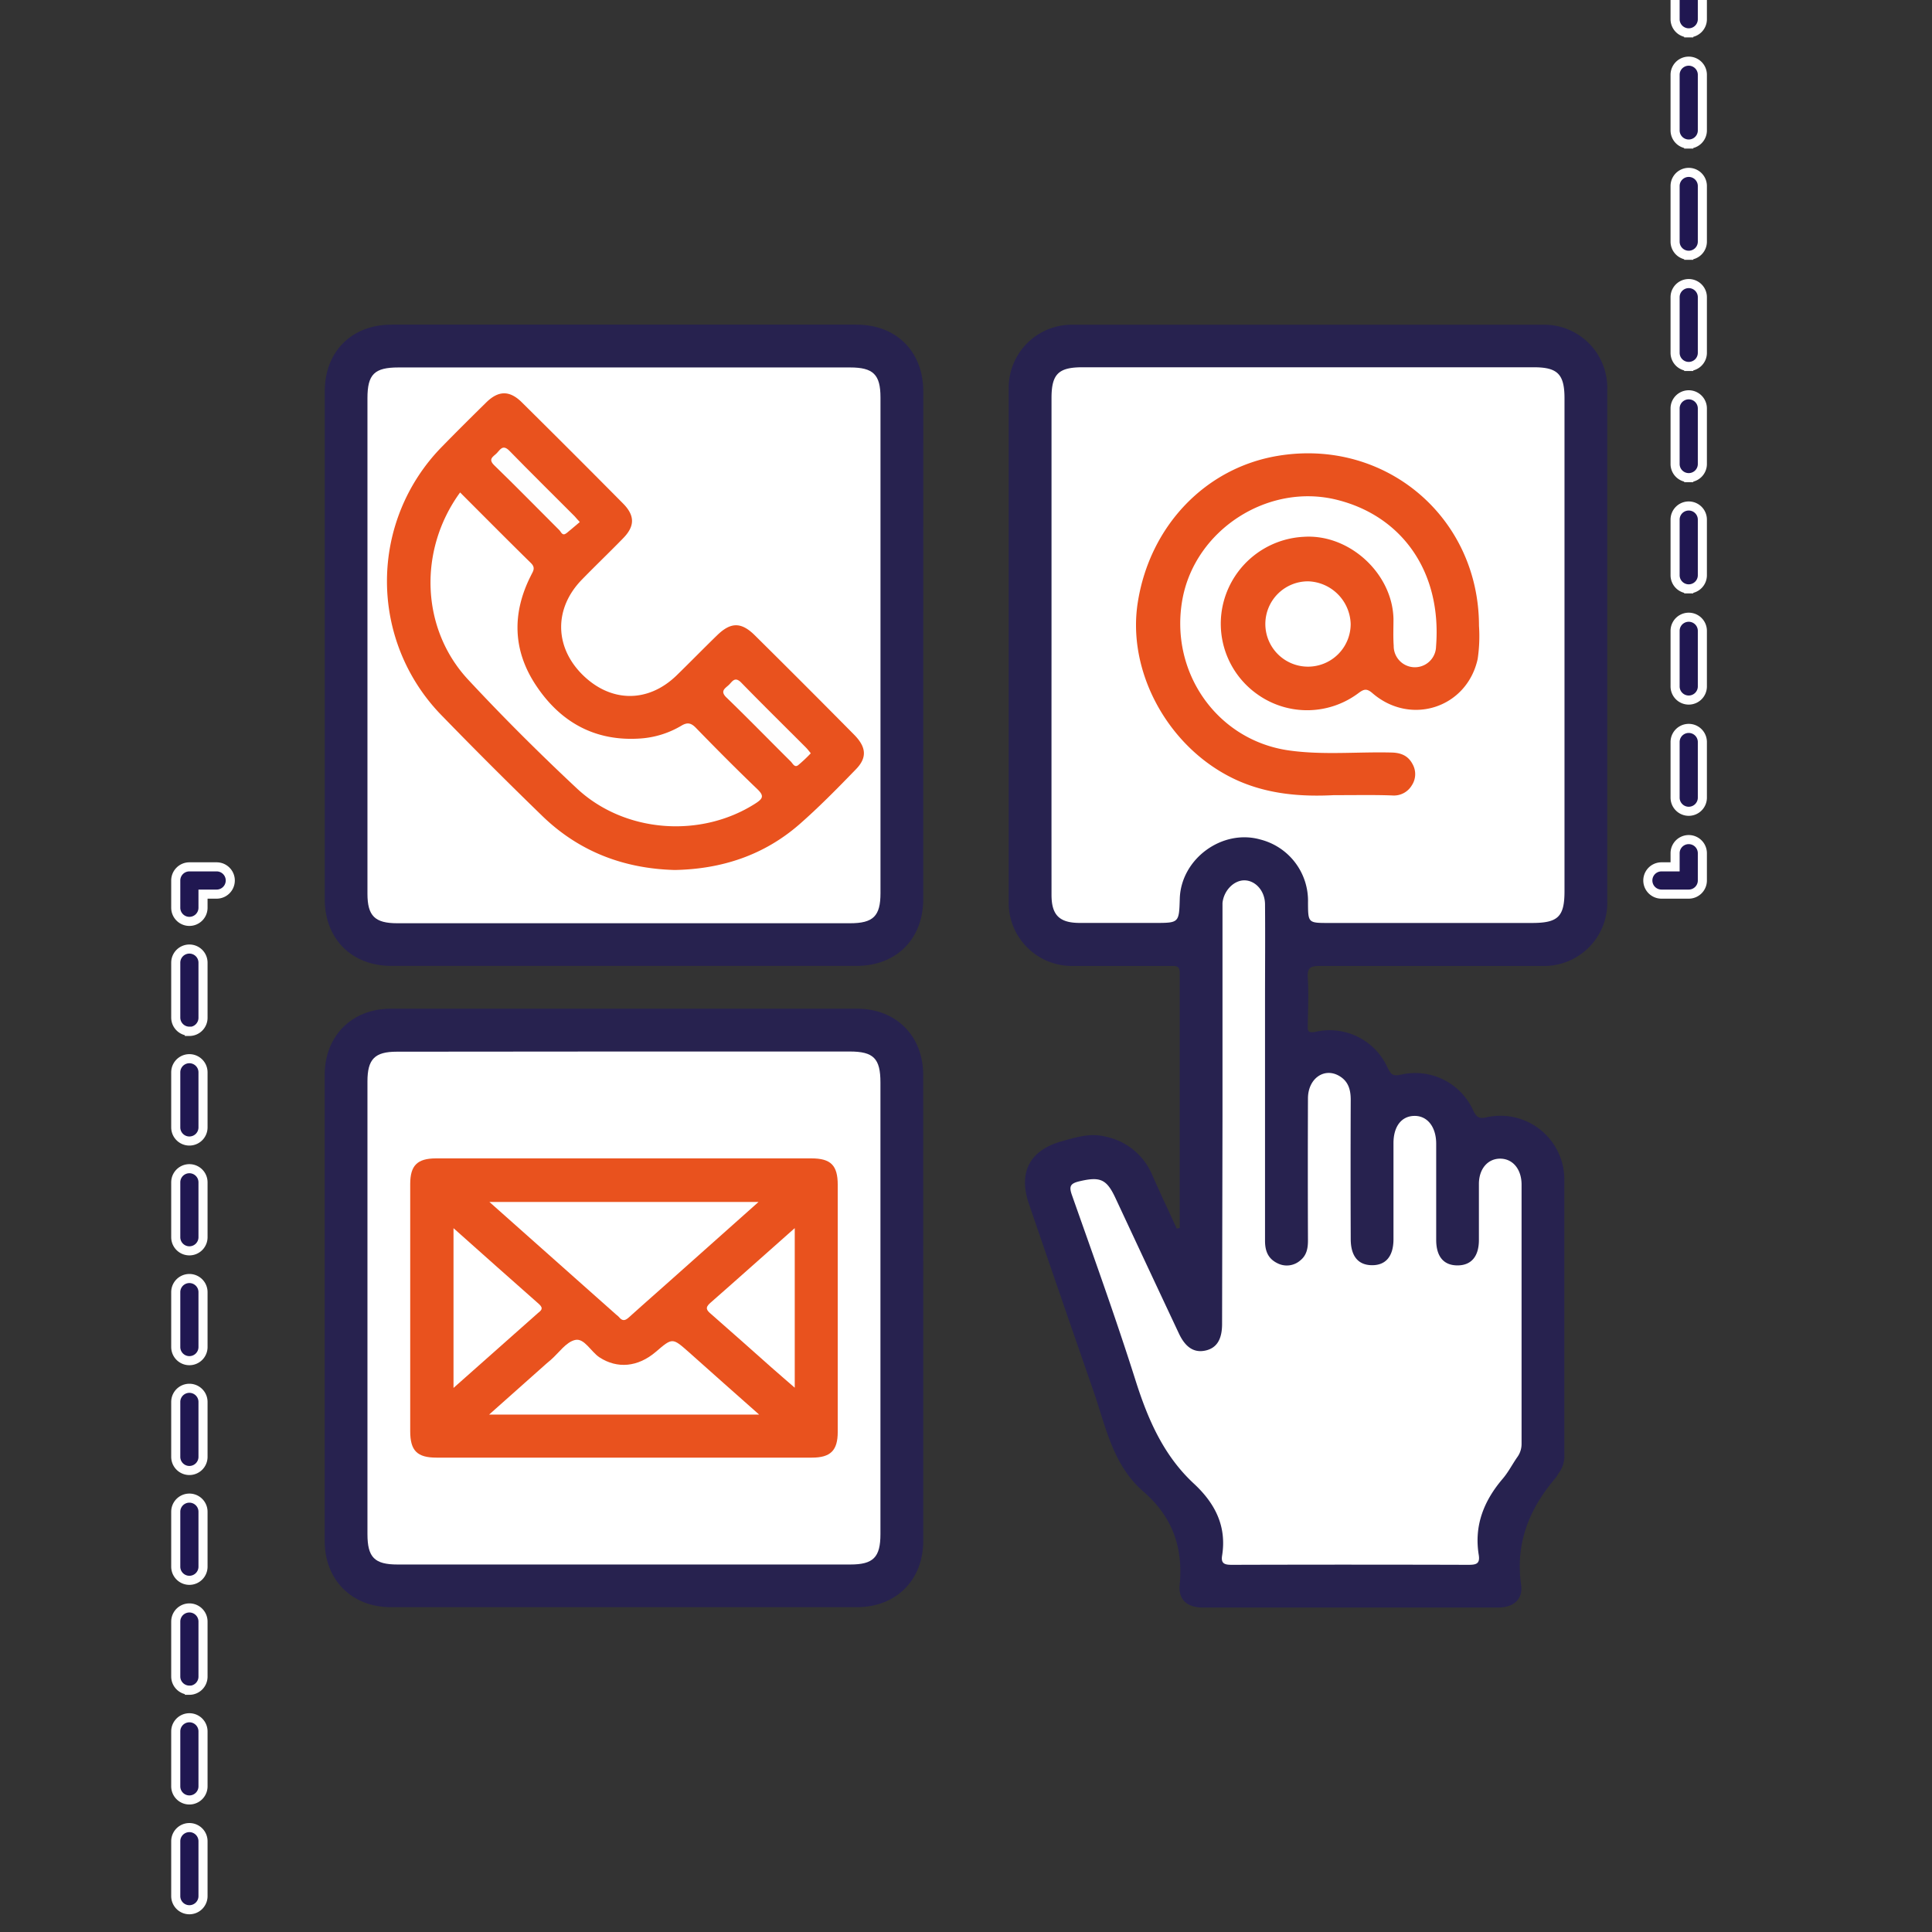
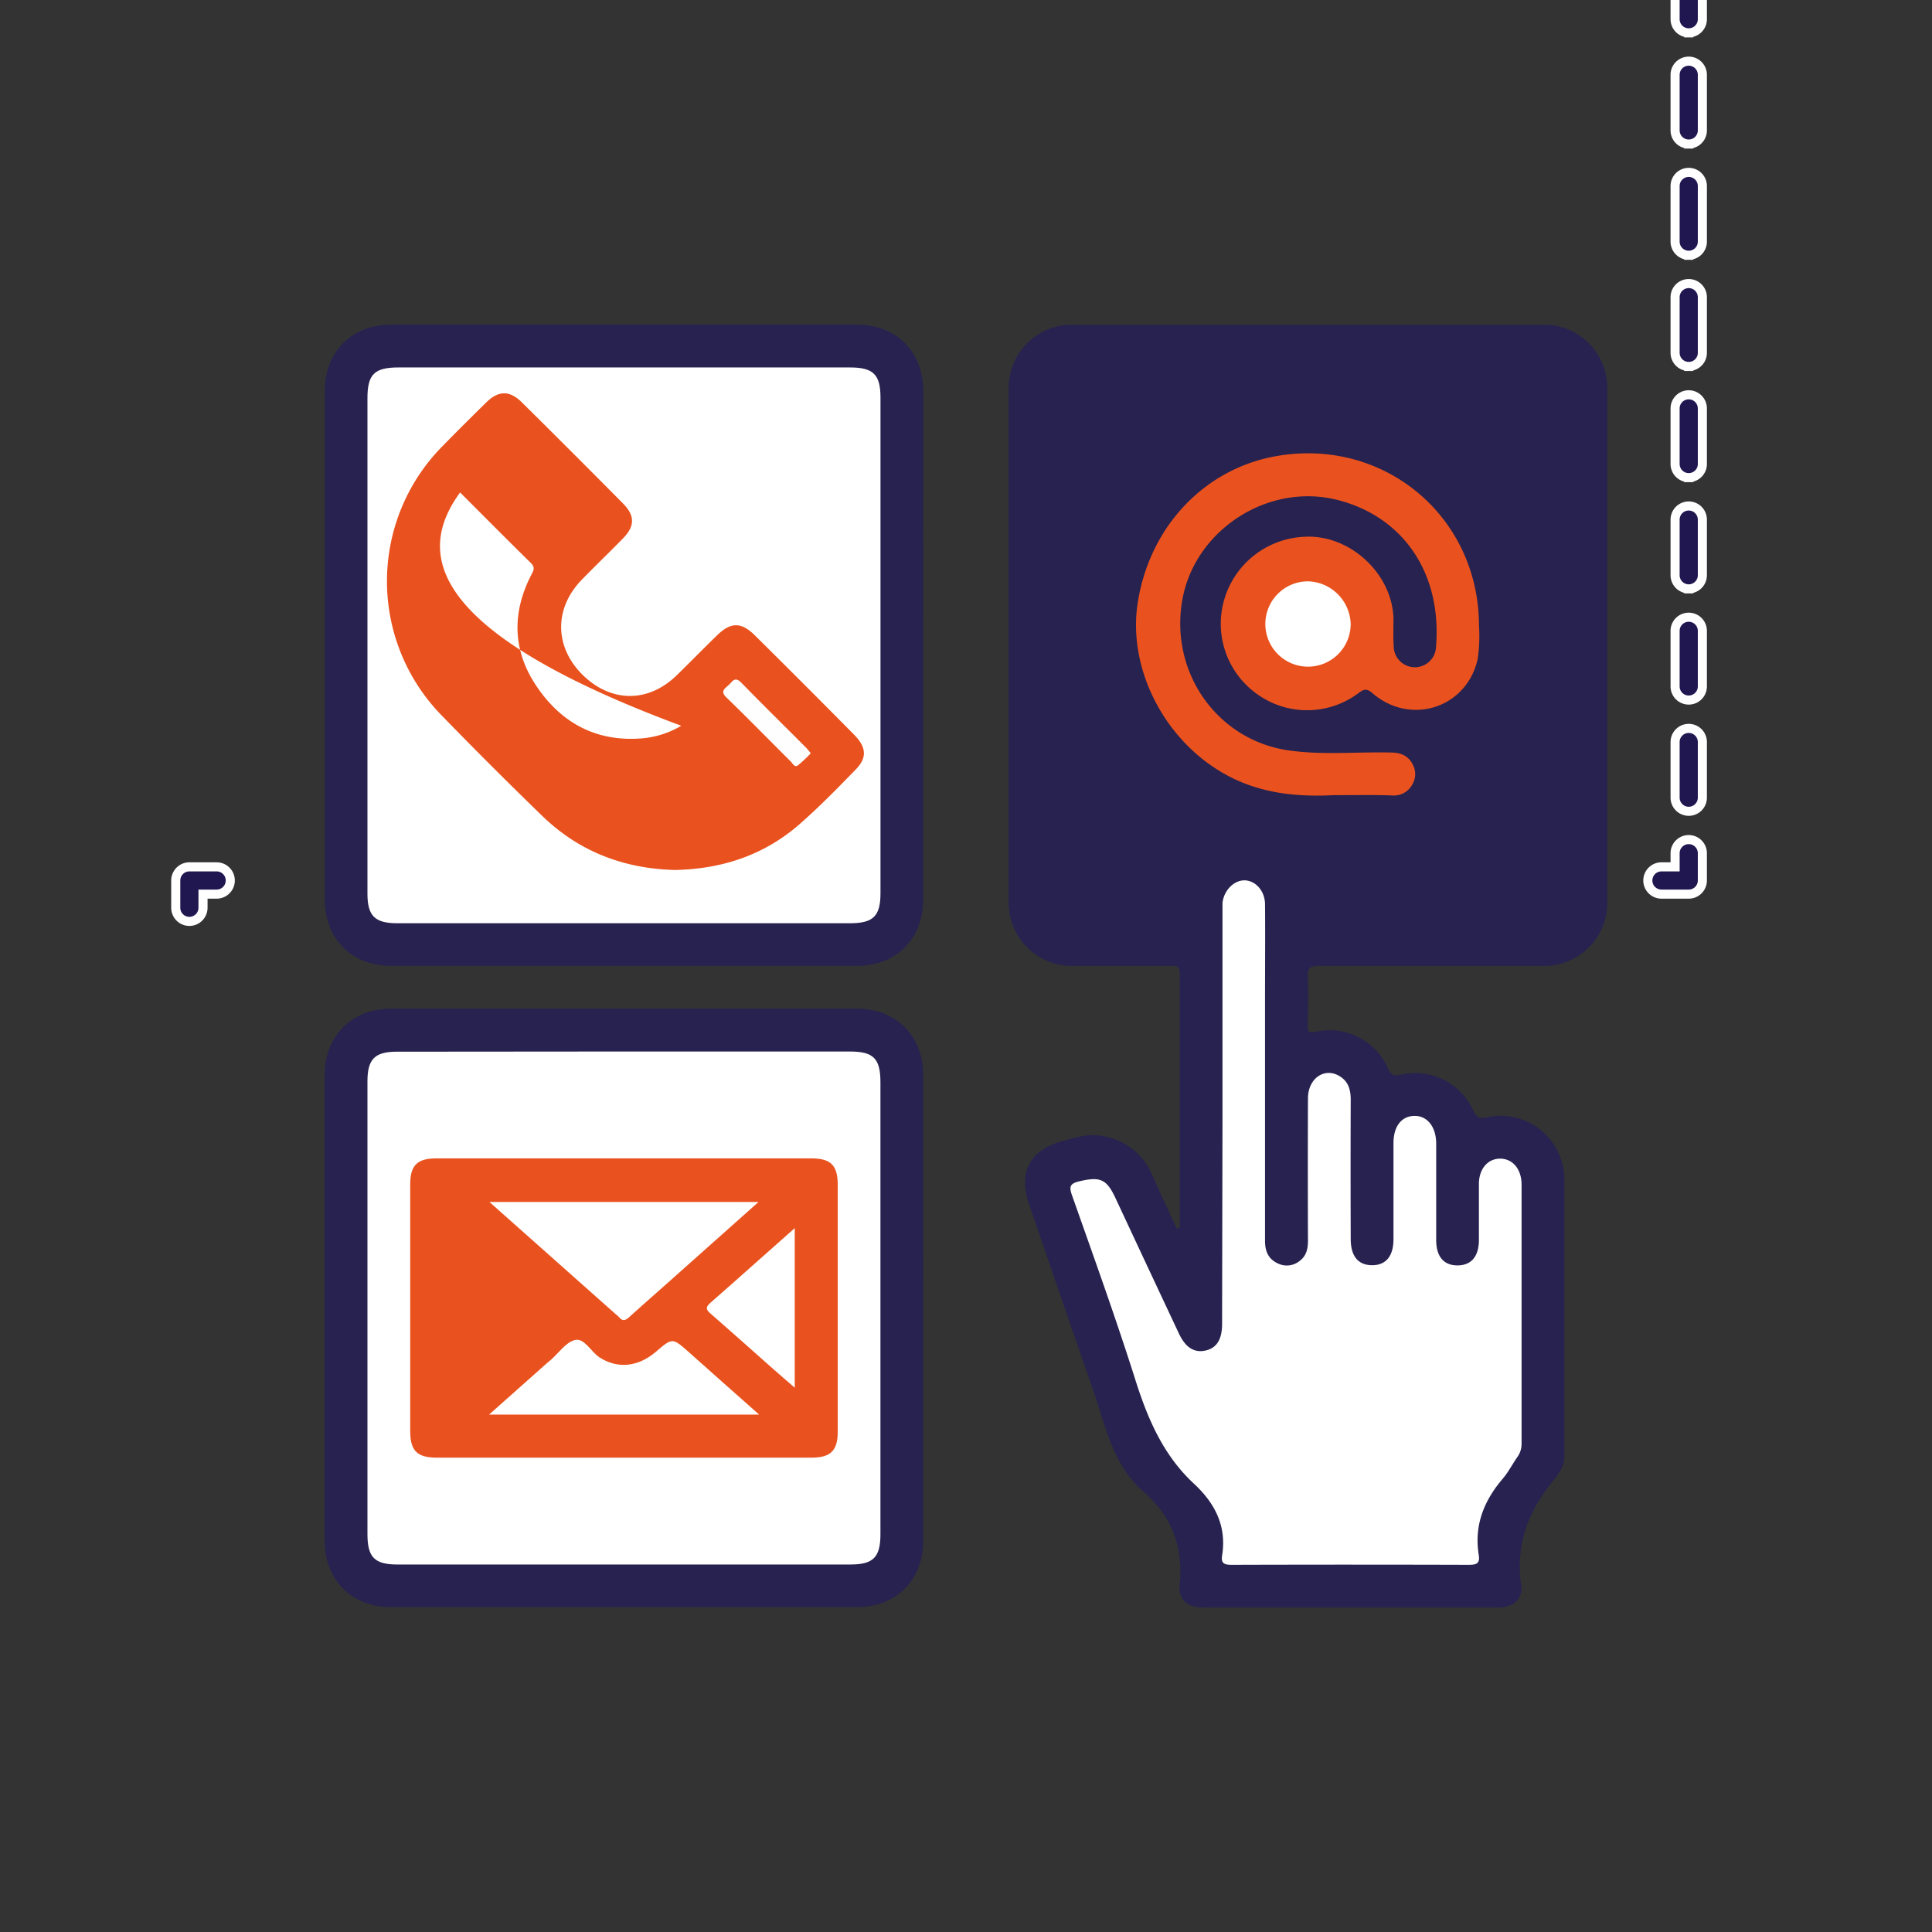
<svg xmlns="http://www.w3.org/2000/svg" id="Layer_1" data-name="Layer 1" viewBox="0 0 425.2 425.2">
  <rect x="0" y="0" width="425.2" height="425.2" fill="#333333" stroke="none" />
  <defs>
    <style>.cls-1{fill:#27224f;}.cls-2{fill:#fff;}.cls-3{fill:#e9521e;}.cls-4{fill:#fefefe;}.cls-5{fill:#201751;stroke:#fff;stroke-miterlimit:10;stroke-width:2px;}</style>
  </defs>
  <path class="cls-1" d="M259.64,270.25c0-18.7,0-37.39,0-56.09,0-1.72-.89-1.57-2-1.57q-10.74,0-21.46,0A13.91,13.91,0,0,1,222,198.28q0-56.29,0-112.59A13.89,13.89,0,0,1,236.3,71.47q51.58,0,103.18,0a13.88,13.88,0,0,1,14.25,14.25q0,56.29,0,112.59a13.9,13.9,0,0,1-14.23,14.28c-16.37,0-32.73,0-49.09,0-2,0-2.72.39-2.59,2.52.2,3.42.06,6.86,0,10.29,0,1.25-.24,2.1,1.8,1.66a14,14,0,0,1,15.76,7.91c.71,1.51,1.22,1.95,3,1.53a14,14,0,0,1,15.81,7.8c.77,1.66,1.37,2,3.2,1.55a14.06,14.06,0,0,1,16.9,13.71c0,20.18,0,40.37,0,60.55a6.33,6.33,0,0,1-1.24,4.1c-.24.31-.39.69-.64,1-5.84,6.8-8.94,14.39-7.64,23.58.45,3.22-1.7,5-5.05,5q-32.49,0-65,0c-3.38,0-5.42-1.68-5.1-5,.83-8.29-1.67-15.07-8-20.54-6.74-5.85-8.27-14.34-11-22.2q-7.14-20.55-14.18-41.13c-2.38-6.93.21-11.83,7.35-13.78,3.08-.85,6.12-1.83,9.48-1a14.29,14.29,0,0,1,10.38,8.6c1.72,3.91,3.55,7.77,5.33,11.65Z" />
  <path class="cls-1" d="M203.19,142q0,27.94,0,55.87c0,8.79-5.91,14.7-14.7,14.71H86.17c-8.77,0-14.7-5.94-14.7-14.7q0-55.87,0-111.73c0-8.78,5.93-14.7,14.7-14.7q51.16,0,102.32,0c8.79,0,14.7,5.9,14.71,14.69Q203.21,114.09,203.19,142Z" />
  <path class="cls-1" d="M203.19,288q0,25.58,0,51.16c0,8.58-6,14.55-14.55,14.55H86c-8.58,0-14.54-6-14.54-14.56q0-51.32,0-102.61C71.47,228,77.43,222,86,222H188.64c8.58,0,14.54,6,14.54,14.56Q203.21,262.3,203.19,288Z" />
-   <path class="cls-2" d="M231.42,142q0-27.19,0-54.38c0-5.28,1.51-6.79,6.8-6.79h99.35c5.24,0,6.75,1.53,6.75,6.84q0,54.24,0,108.46c0,5.63-1.42,7-7.17,7H292.47c-4.58,0-4.58,0-4.6-4.52a13.92,13.92,0,0,0-10.46-13.84c-8.41-2.4-17.49,4.24-17.76,13-.16,5.35-.16,5.35-5.53,5.35H237.66c-4.51,0-6.24-1.72-6.24-6.19Q231.41,169.52,231.42,142Z" />
  <path class="cls-2" d="M269.05,245.77V201.1c0-.79,0-1.58,0-2.35.27-2.77,2.53-5.05,4.88-5s4.45,2.27,4.48,5.25c.06,7.05,0,14.11,0,21.16q0,26.46,0,52.91c0,2.29.69,4,2.84,5a4.51,4.51,0,0,0,4.94-.69c1.42-1.15,1.68-2.72,1.67-4.47q-.06-15.59,0-31.16c0-4.4,3.61-6.91,6.92-4.93,2,1.18,2.5,3.07,2.49,5.28q-.06,15.28,0,30.57c0,3.77,1.62,5.75,4.66,5.78s4.74-1.94,4.75-5.7c0-7.05,0-14.11,0-21.16,0-3.69,1.76-5.95,4.58-6s4.81,2.34,4.82,6.11c0,7.06,0,14.11,0,21.17,0,3.73,1.7,5.68,4.82,5.62,2.93-.06,4.57-2,4.58-5.56,0-4.12,0-8.23,0-12.35,0-3.38,2-5.62,4.74-5.58s4.64,2.34,4.65,5.69q0,28.51,0,57a4.92,4.92,0,0,1-.94,3c-1.12,1.6-2,3.37-3.29,4.85-4.11,4.85-6.24,10.27-5.19,16.69.32,2-.65,2.16-2.31,2.16q-26-.08-52,0c-1.53,0-2.47-.2-2.18-2,1.05-6.51-1.56-11.55-6.2-15.86-6.72-6.23-10.16-14.23-12.88-22.83-4.32-13.64-9.18-27.11-13.94-40.61-.72-2-.42-2.63,1.67-3.12,4.49-1.05,5.92-.49,7.86,3.65q7,15,14,29.89c1.45,3.07,3.37,4.27,5.84,3.72s3.65-2.45,3.65-5.87Z" />
  <path class="cls-2" d="M80.87,141.74V87.64c0-5.26,1.52-6.77,6.83-6.77h99.38c5.12,0,6.7,1.56,6.7,6.62V196.57c0,5.05-1.59,6.62-6.69,6.62H87.42c-4.91,0-6.54-1.61-6.55-6.47Z" />
  <path class="cls-2" d="M137.32,231.42H187c5.26,0,6.77,1.52,6.77,6.83v99.38c0,5.11-1.57,6.69-6.62,6.69H87.49c-5.06,0-6.62-1.57-6.62-6.69V238c0-4.91,1.61-6.54,6.47-6.54Z" />
  <path class="cls-3" d="M293.56,175c-6.7.34-15,0-22.8-4-14-7.14-22.74-23.43-20.35-38.45,2.66-16.81,14.89-29.59,30.84-32.23,23.62-3.92,44.23,13.49,44.25,37.4a34.17,34.17,0,0,1-.29,7.31c-2.37,10.77-14.75,14.78-23.15,7.53-1.29-1.12-1.92-.89-3.11,0a18.84,18.84,0,0,1-22.17.28,19,19,0,0,1-7.4-20.7,19.24,19.24,0,0,1,17.61-14c10-.64,19.48,8.09,19.69,18.08,0,2-.09,3.93.05,5.88a4.66,4.66,0,0,0,9.32.18c1.31-16.64-7.68-28.82-21.94-32.31-15.09-3.69-31,6.63-33.85,21.78-3,16.07,7.55,31.18,23.43,33.41,7.51,1.06,15.06.27,22.59.46,2.05.05,3.61.69,4.59,2.53a4.48,4.48,0,0,1-.18,4.73,4.56,4.56,0,0,1-4.2,2.19C302.77,174.92,299.05,175,293.56,175Z" />
  <path class="cls-3" d="M148.49,191.47c-11.22-.3-21.06-4.06-29.14-11.89q-11.28-10.94-22.25-22.23a42.26,42.26,0,0,1,.13-59c3.22-3.3,6.49-6.54,9.77-9.77,2.7-2.66,5.17-2.71,7.88,0q11.19,11.07,22.25,22.24c2.63,2.66,2.61,5,0,7.65-3,3.09-6.13,6.07-9.13,9.16-6,6.21-6,14.53,0,20.67,6.23,6.33,14.5,6.51,20.85.4,3-2.92,6-6,9-8.91s5.3-2.92,8.3.06q11,10.89,21.82,21.84c2.72,2.74,2.9,5.08.37,7.65-4,4.13-8.08,8.29-12.42,12.09C168.12,188.23,158.81,191.28,148.49,191.47Z" />
  <path class="cls-3" d="M137.41,254.94h41.16c4.28,0,5.8,1.53,5.8,5.82q0,27.19,0,54.39c0,4.08-1.58,5.65-5.68,5.65H96.08c-4.28,0-5.8-1.53-5.8-5.82q0-27.19,0-54.39c0-4.1,1.56-5.64,5.67-5.65Z" />
  <path class="cls-2" d="M297.26,137.31a9.39,9.39,0,1,1-9.34-9.37A9.68,9.68,0,0,1,297.26,137.31Z" />
-   <path class="cls-2" d="M101.26,108.38c5.2,5.2,10.35,10.4,15.58,15.53,1.11,1.09.46,1.82,0,2.78-4.19,8.26-4,16.46,1.13,24.16,5.34,8.05,12.92,12.33,22.82,11.69a20.31,20.31,0,0,0,9.14-2.81c1.32-.8,2.14-.66,3.23.46,4.43,4.56,8.91,9.08,13.51,13.48,1.5,1.44,1.29,2.06-.35,3.12-12,7.74-28.83,6.58-39.38-3.29-8.22-7.69-16.21-15.65-23.88-23.89C92.63,138.43,92,121.08,101.26,108.38Z" />
-   <path class="cls-4" d="M127.6,114.89c-1,.82-1.91,1.65-2.88,2.42s-1.2-.22-1.62-.63c-4.77-4.75-9.47-9.58-14.31-14.26-1.48-1.43-.19-1.94.54-2.68s1.3-2,2.73-.58c4.77,4.89,9.64,9.68,14.46,14.52C126.8,114,127,114.25,127.6,114.89Z" />
+   <path class="cls-2" d="M101.26,108.38c5.2,5.2,10.35,10.4,15.58,15.53,1.11,1.09.46,1.82,0,2.78-4.19,8.26-4,16.46,1.13,24.16,5.34,8.05,12.92,12.33,22.82,11.69a20.31,20.31,0,0,0,9.14-2.81C92.63,138.43,92,121.08,101.26,108.38Z" />
  <path class="cls-4" d="M178.44,165.78a30.87,30.87,0,0,1-2.79,2.63c-.79.59-1.18-.39-1.61-.81-4.73-4.69-9.38-9.47-14.17-14.1-1.45-1.4-.29-2,.49-2.72s1.33-2,2.75-.57c4.72,4.84,9.54,9.58,14.32,14.37C177.76,164.92,178.05,165.31,178.44,165.78Z" />
  <path class="cls-2" d="M166.94,264.53l-18.82,16.76c-3.14,2.8-6.3,5.57-9.43,8.39-.78.7-1.48,1.36-2.41.24a5.25,5.25,0,0,0-.66-.59l-27.91-24.8Z" />
  <path class="cls-2" d="M167.08,311.33H107.64l12.68-11.28.9-.76c1.77-1.54,3.35-3.94,5.37-4.39s3.46,2.6,5.36,3.84c3.89,2.53,8.43,2.16,12.39-1.23,3.65-3.13,3.64-3.11,7.18,0C156.54,302,161.59,306.47,167.08,311.33Z" />
-   <path class="cls-2" d="M99.81,305.46V270.3c6.48,5.76,12.63,11.27,18.82,16.71,1.1,1,.42,1.43-.27,2Z" />
  <path class="cls-2" d="M174.91,270.29v35.12c-1.92-1.67-3.58-3.09-5.21-4.53-4.39-3.89-8.76-7.81-13.19-11.67-1-.84-1.41-1.4-.19-2.46C162.41,281.42,168.44,276,174.91,270.29Z" />
  <path class="cls-5" d="M371.66,178.55a3,3,0,0,1-3-3V163.31a3,3,0,0,1,6,0v12.24A3,3,0,0,1,371.66,178.55Zm0-24.48a3,3,0,0,1-3-3V138.84a3,3,0,1,1,6,0v12.23A3,3,0,0,1,371.66,154.07Zm0-24.47a3,3,0,0,1-3-3V114.36a3,3,0,0,1,6,0V126.6A3,3,0,0,1,371.66,129.6Zm0-24.48a3,3,0,0,1-3-3V89.89a3,3,0,1,1,6,0v12.23A3,3,0,0,1,371.66,105.12Zm0-24.47a3,3,0,0,1-3-3V65.41a3,3,0,0,1,6,0V77.65A3,3,0,0,1,371.66,80.65Zm0-24.47a3,3,0,0,1-3-3V40.94a3,3,0,0,1,6,0V53.18A3,3,0,0,1,371.66,56.18Zm0-24.48a3,3,0,0,1-3-3V16.46a3,3,0,1,1,6,0V28.7A3,3,0,0,1,371.66,31.7Zm0-24.47a3,3,0,0,1-3-3V-8a3,3,0,0,1,3-3,3,3,0,0,1,3,3V4.23A3,3,0,0,1,371.66,7.23Zm0-24.48a3,3,0,0,1-3-3V-32.48a3,3,0,0,1,3-3,3,3,0,0,1,3,3v12.23A3,3,0,0,1,371.66-17.25Zm0-24.47a3,3,0,0,1-3-3V-57a3,3,0,0,1,3-3,3,3,0,0,1,3,3v12.24A3,3,0,0,1,371.66-41.72Zm0-24.48a3,3,0,0,1-3-3V-81.43a3,3,0,0,1,3-3,3,3,0,0,1,3,3V-69.2A3,3,0,0,1,371.66-66.2Zm0-24.47a3,3,0,0,1-3-3v-12.24a3,3,0,0,1,3-3,3,3,0,0,1,3,3v12.24A3,3,0,0,1,371.66-90.67Zm0-24.47a3,3,0,0,1-3-3v-12.24a3,3,0,0,1,3-3,3,3,0,0,1,3,3v12.24A3,3,0,0,1,371.66-115.14Zm0-24.48a3,3,0,0,1-3-3v-12.24a3,3,0,0,1,3-3,3,3,0,0,1,3,3v12.24A3,3,0,0,1,371.66-139.62Zm0-24.47a3,3,0,0,1-3-3v-12.24a3,3,0,0,1,3-3,3,3,0,0,1,3,3v12.24A3,3,0,0,1,371.66-164.09Zm0-24.48a3,3,0,0,1-3-3v-12.24a3,3,0,0,1,3-3,3,3,0,0,1,3,3v12.24A3,3,0,0,1,371.66-188.57Z" />
  <path class="cls-5" d="M371.66,196.78h-6a3,3,0,0,1,0-6h3v-3a3,3,0,0,1,6,0v6A3,3,0,0,1,371.66,196.78Z" />
  <path class="cls-5" d="M41.68,202.78a3,3,0,0,1-3-3v-6a3,3,0,0,1,3-3h6a3,3,0,1,1,0,6h-3v3A3,3,0,0,1,41.68,202.78Z" />
-   <path class="cls-5" d="M41.68,758.67a3,3,0,0,1-3-3V743.59a3,3,0,0,1,6,0v12.08A3,3,0,0,1,41.68,758.67Zm0-24.17a3,3,0,0,1-3-3V719.42a3,3,0,0,1,6,0V731.5A3,3,0,0,1,41.68,734.5Zm0-24.17a3,3,0,0,1-3-3V695.25a3,3,0,0,1,6,0v12.08A3,3,0,0,1,41.68,710.33Zm0-24.17a3,3,0,0,1-3-3V671.08a3,3,0,0,1,6,0v12.08A3,3,0,0,1,41.68,686.16Zm0-24.17a3,3,0,0,1-3-3V646.91a3,3,0,0,1,6,0V659A3,3,0,0,1,41.68,662Zm0-24.17a3,3,0,0,1-3-3V622.74a3,3,0,0,1,6,0v12.08A3,3,0,0,1,41.68,637.82Zm0-24.16a3,3,0,0,1-3-3V598.57a3,3,0,0,1,6,0v12.09A3,3,0,0,1,41.68,613.66Zm0-24.17a3,3,0,0,1-3-3V574.4a3,3,0,0,1,6,0v12.09A3,3,0,0,1,41.68,589.49Zm0-24.17a3,3,0,0,1-3-3V550.23a3,3,0,0,1,6,0v12.09A3,3,0,0,1,41.68,565.32Zm0-24.17a3,3,0,0,1-3-3V526.07a3,3,0,0,1,6,0v12.08A3,3,0,0,1,41.68,541.15Zm0-24.17a3,3,0,0,1-3-3V501.9a3,3,0,0,1,6,0V514A3,3,0,0,1,41.68,517Zm0-24.17a3,3,0,0,1-3-3V477.73a3,3,0,0,1,6,0v12.08A3,3,0,0,1,41.68,492.81Zm0-24.17a3,3,0,0,1-3-3V453.56a3,3,0,0,1,6,0v12.08A3,3,0,0,1,41.68,468.64Zm0-24.17a3,3,0,0,1-3-3V429.39a3,3,0,0,1,6,0v12.08A3,3,0,0,1,41.68,444.47Zm0-24.17a3,3,0,0,1-3-3V405.22a3,3,0,0,1,6,0V417.3A3,3,0,0,1,41.68,420.3Zm0-24.16a3,3,0,0,1-3-3V381.05a3,3,0,0,1,6,0v12.09A3,3,0,0,1,41.68,396.14Zm0-24.17a3,3,0,0,1-3-3V356.88a3,3,0,0,1,6,0V369A3,3,0,0,1,41.68,372Zm0-24.17a3,3,0,0,1-3-3V332.71a3,3,0,0,1,6,0V344.8A3,3,0,0,1,41.68,347.8Zm0-24.17a3,3,0,0,1-3-3V308.54a3,3,0,0,1,6,0v12.09A3,3,0,0,1,41.68,323.63Zm0-24.17a3,3,0,0,1-3-3V284.38a3,3,0,0,1,6,0v12.08A3,3,0,0,1,41.68,299.46Zm0-24.17a3,3,0,0,1-3-3V260.21a3,3,0,0,1,6,0v12.08A3,3,0,0,1,41.68,275.29Zm0-24.17a3,3,0,0,1-3-3V236a3,3,0,1,1,6,0v12.08A3,3,0,0,1,41.68,251.12Zm0-24.17a3,3,0,0,1-3-3V211.87a3,3,0,0,1,6,0V224A3,3,0,0,1,41.68,227Z" />
</svg>